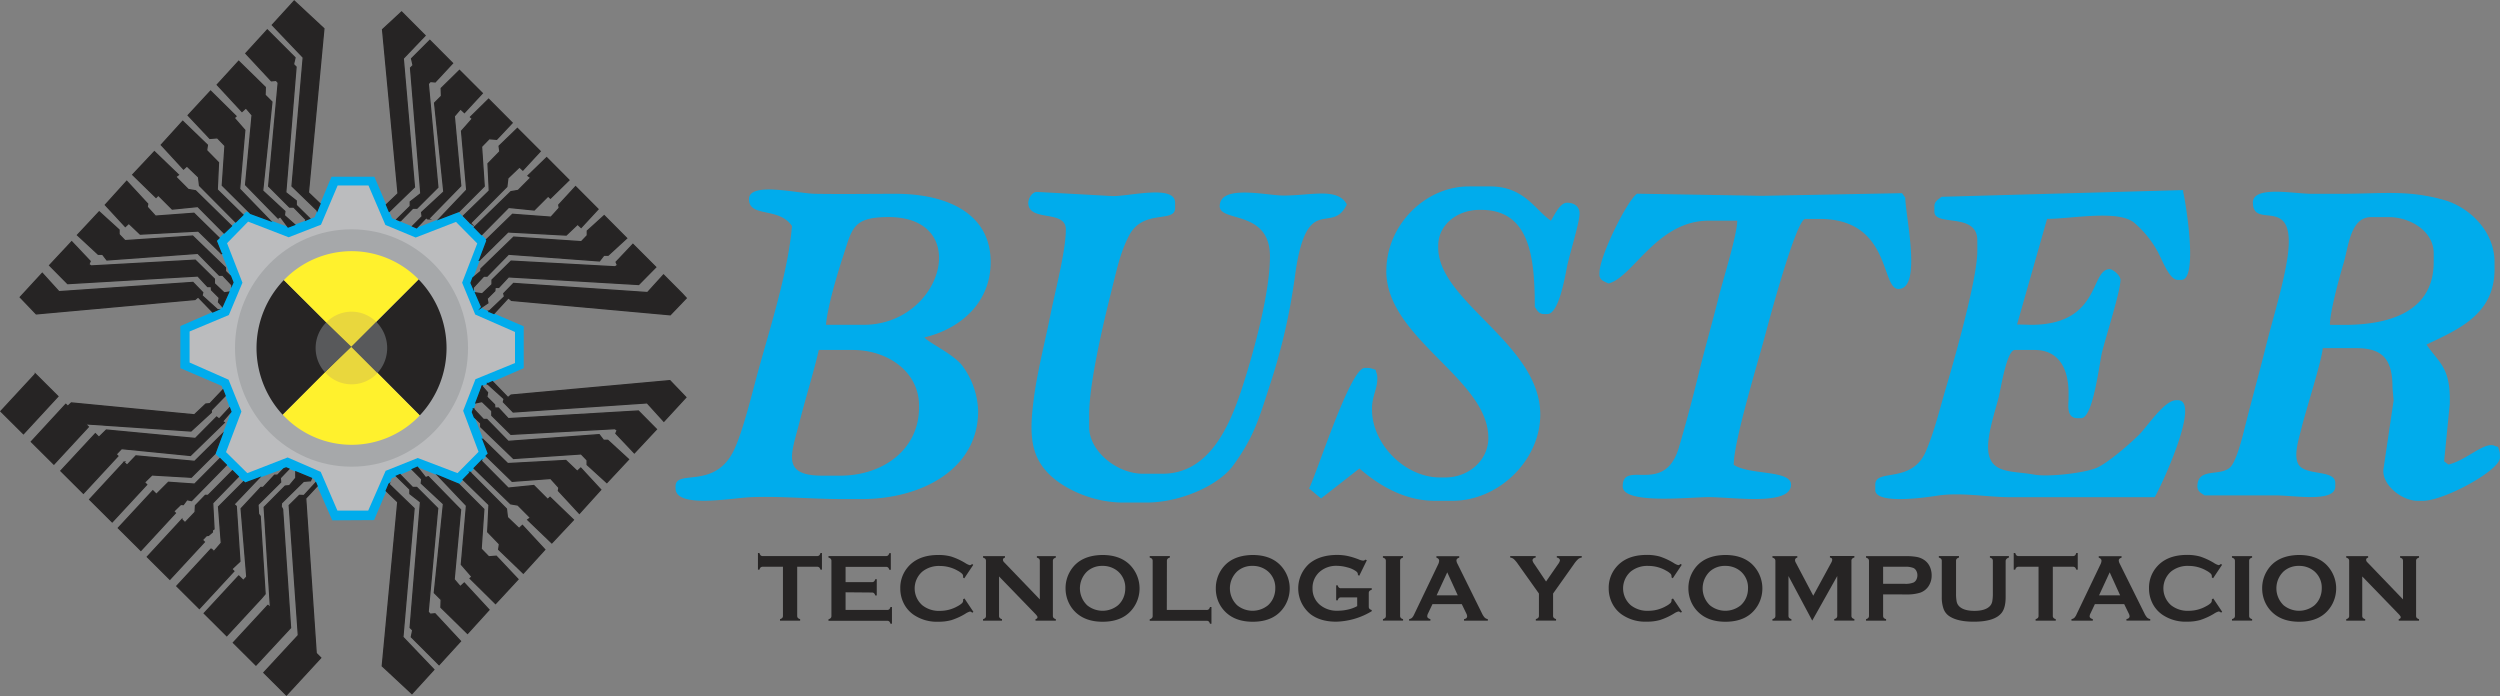
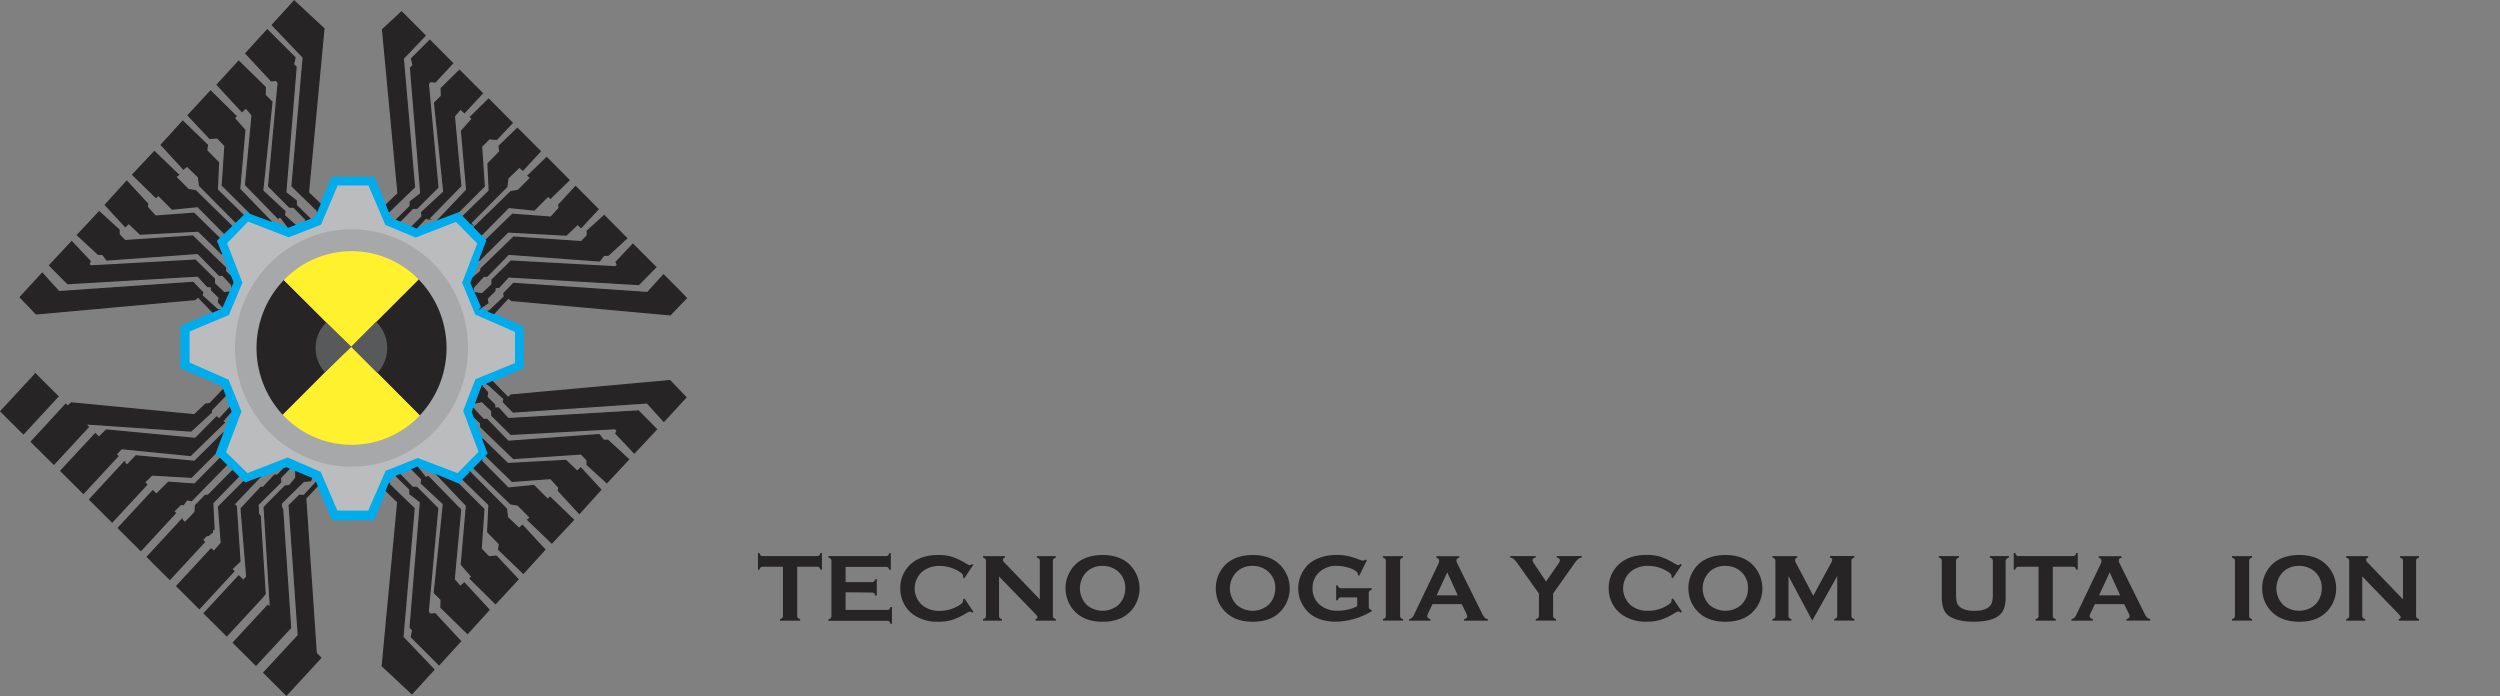
<svg xmlns="http://www.w3.org/2000/svg" id="Layer_1" data-name="Layer 1" viewBox="0 0 1094.9 304.81">
  <rect x="0" y="0" width="1094.9" height="304.81" fill="#808080" stroke="none" />
  <defs>
    <style>.cls-1{fill:#00acec;}.cls-1,.cls-2,.cls-4,.cls-5,.cls-6,.cls-7,.cls-8{fill-rule:evenodd;}.cls-2{fill:#bbbcbe;}.cls-3{fill:#a6a8aa;}.cls-4,.cls-7,.cls-9{fill:#262424;}.cls-5{fill:#fff12d;}.cls-6{fill:#e9d73d;}.cls-7{stroke:#262424;stroke-miterlimit:22.93;stroke-width:0.57px;}.cls-8{fill:#58595b;}</style>
  </defs>
  <title>buster_title</title>
  <polygon class="cls-1" points="145.18 77.39 163.96 77.39 171.71 95.6 182.28 99.87 200.59 92.68 213.41 105.27 206.44 123.81 211.38 135.17 229.37 142.92 229.37 161.24 211.27 169.11 207 180.46 214.08 198.67 201.04 212.04 182.95 204.63 171.6 209.46 163.84 227.78 145.52 227.89 137.65 209.91 125.4 204.85 107.31 211.59 94.27 198.67 101.24 180.24 97.08 169 78.98 161.24 78.98 142.81 97.08 134.94 102.14 123.7 94.83 105.38 107.87 92.68 126.3 99.42 137.77 95.15 145.18 77.39" />
  <polygon class="cls-2" points="108.66 97.06 126.42 103.92 140.58 98.41 147.88 81.22 161.37 81.22 168.79 98.52 182.05 104.03 199.7 97.18 209.02 106.62 202.39 123.81 208.13 137.75 225.55 145.39 225.55 158.99 208.24 166.07 202.84 179.9 209.59 197.88 200.37 207.21 182.95 200.58 168.9 206.2 161.26 223.62 147.77 223.62 140.46 206.65 125.97 200.35 108.32 207.21 98.99 198 105.73 180.24 100.11 166.3 83.03 158.77 83.03 145.17 100.23 137.97 106.18 123.81 99.44 106.51 108.66 97.06" />
  <ellipse class="cls-3" cx="153.95" cy="152.41" rx="51.03" ry="51.98" />
  <path class="cls-4" d="M208.15,265.38a43,43,0,0,1,.54,59.61l-29.93-30.07,29.39-29.54Zm-29.49,29.54-30,29.77a43,43,0,0,1,.53-59Z" transform="translate(-24.86 -143.05)" />
  <path class="cls-5" d="M178.81,253.05a41.15,41.15,0,0,1,29.39,12.37l-29.49,29.45,30,30.13a41.11,41.11,0,0,1-60-.3l29.67-29.83-29.19-29.14A41.16,41.16,0,0,1,178.81,253.05Z" transform="translate(-24.86 -143.05)" />
-   <path class="cls-6" d="M178.81,279.55a15.41,15.41,0,0,1,10.93,4.55L179,294.87l11.32,11.39a15.44,15.44,0,0,1-23.11-.18l11.15-11.21-10.61-10.6A15.45,15.45,0,0,1,178.81,279.55Z" transform="translate(-24.86 -143.05)" />
  <path class="cls-7" d="M40.35,306.83l9.87,9.82L35.13,333l-9.88-9.82,15.1-16.32Zm79.82-28.11-6.86-6.21.34-1.35-4.3-4.42-58.67,4.05-7.31-8.05-9.64,10.47,7,7.31,69.54-6.31,1.35-1.13,6.37,6.59,2.19-.95Zm43.59-43.53-11-10.64,4.91-56.36L144.13,154l9.58-10.5,13,12.09-6.79,71.83,5.1,4.87-1.25,2.94Zm-4.86,4.19,1.58-.67-5.89-5.79V231L150,227.38l4.52-55-1.13-1.13.68-2.94-12.14-12.15-9.4,10.28,11.17,12,2.11-.2.91,1-4.19,45.36,9.16,9.16h1.81l5.44,5.55Zm-12.34-.91,1.13-.46,3.36,4.47,2.83-1.06-4.49-4,.23-1.81-9.73-9,4.05-38.92-3-3,.11-3.39-11.65-11.41L120,180.17l10.84,11.71,1.73-1.6,2.71,3.17L132.42,224l14.14,14.48Zm-12-2-12.34-12.24,1.18-17.37-3.32-3.44-3.31.25-9.51-10.1,9.83-10.62,11.13,11-.82.76,4.67,5.35-2.27,25.79,13.33,13.79-8.57-3.14ZM128,240.19l-15.75-15.86-.44-3.73-5.1-4.87-1.47,1.36L95.5,206.51l9.39-10.34,10.79,10.4-.34,2.37,5.21,5.32L120,226.14l11.24,11-3.18,3.1Zm-5,4.91-11.5-11.61-11.2,1.13-6.11-6.11-1,1L83,219.57l9.48-10.09L103,219.6l-1.22.88,5.54,5.57,3.17.54L126.24,242,123,245.1Zm-1.16,9-10.11-9.87-25.45,1.36-5-4.75-1.54,1.42L71,232.8l9.37-10.36,9.17,9.92-.22,1.35,3.62,4,16.85-1.25,11,10.77-1.27,1.23,2.26,5.67Zm4.55,13.74-4-4.26h-1.47L111.5,254,71.68,256.9l-1.92-2.49-1.88,0L58.8,246l9.51-10.17L77,243.73v2l2.6,2.71,29.64-2L123.6,260.3v1.58l2.18,2.1,1.1,2.78-.49,1.08Zm-4.21,9.36-1.63-1.86.34-1.92-3.4-3.4-.11-1.47H115.8l-4.3-4.63-57,3.35-7.91-8,9.67-10.35,8.08,8.54-.6,1.4,1,.67L110.37,257l8.37,8.25v2l4.3,4.07L125,271l-2.8,6.23ZM239,279.45l6.83-6.5-.34-1.36,4.3-4.41,58.67,4,7-7.71,8.16,8.2,1.78,1.93-7,7.31-69.54-6.31-1.35-1.13-6.33,6.88-2.2-.94Zm-43.63-43.83,11-10.64-4.9-56.36,9.56-10-10.29-10.33L192.41,156l6.79,71.82-5.1,4.87,1.24,2.94Zm4.87,4.19-1.59-.67,5.89-5.78v-1.93l4.64-3.62-4.52-55,1.13-1.13-.68-2.94,8-8,9.95,10-7.61,8.19-2.11-.2-.91,1,4.19,45.36-9.17,9.16h-1.8l-5.44,5.55Zm12.34-.91-1.14-.45-4.13,4.37-1.75-.74,4.19-4.2-.23-1.81,9.73-9-4.05-38.92,3-3-.11-3.4,8-7.86,10,10-7.83,8.46-1.73-1.6-2.71,3.17,2.82,30.54L212.55,238.9Zm13.34-3.28,11-11-1.17-17.38,3.32-3.44,3.31.26,6.78-7.2-10.31-10.36-7.92,7.8.82.76L227,200.44l2.27,25.79-12.06,12.69,8.66-3.3Zm5,5.16,15.91-16,.44-3.72,5.1-4.88,1.47,1.36,7.61-8.24-10-10-8,7.74.34,2.38-5.2,5.31.57,11.88-11.32,11,3.1,3.18Zm4.92,5,11.78-11.9,11.2,1.13,6.1-6.11,1,.95,8.12-7.93-9.77-9.82L256.11,220l1.23.88-5.54,5.57-3.17.54-16,15.56,3.16,3.24Zm-1,11.21,12.5-12.36L272.83,246l5-4.75,1.54,1.42,7.4-8-9.83-9.87-7.36,8,.22,1.36-3.62,4-16.86-1.25L237.92,248l.23.36L234.88,257Zm-2.75,12,4.62-5h1.47l9.39-9.61,39.82,2.94,1.92-2.49,1.88,0,8.12-7.45-9.84-9.89-7.39,6.7v2l-2.6,2.71-29.64-2-14.36,13.91v1l-3.5,2.94-.82,2.2.94,2.17Zm3.74,8.57,2.69-1.84-.34-1.92,3.39-3.39.12-1.47h1.58l4.3-4.64,57,3.35,7.48-7.59-10-10-7.35,7.76.61,1.4-1,.68-45.59-2.49-8.37,8.26v2l-4.3,4.07-2.92-.44,2.72,6.24Zm2.5,33.53,7.33,6.63-.34,1.36,4.3,4.41,58.68-4,7.3,8.05,9.64-10.47-7-7.31-69.53,6.31-1.36,1.13-6.8-7-2.23,1Zm-43.12,44,11,10.63-4.91,56.37,13.57,14.22-9.59,10.51-13-12.1,6.79-71.82L194,358l1.25-2.94Zm4.87-4.19-1.59.67,5.89,5.78v1.93l4.64,3.62-4.53,55,1.13,1.13L205,422l12.15,12.15,9.39-10.29-11.17-12-2.11.2-.9-1,4.18-45.36-9.16-9.16h-1.81l-5.43-5.55Zm12.33.91-1.13.45-3.63-4.59-2.26,1,4.19,4.2-.22,1.81,9.72,9.05-4,38.92,3,3-.11,3.4,11.65,11.41,9.4-10.35-10.83-11.71-1.74,1.6-2.71-3.17,2.83-30.54-14.14-14.48Zm13.34,3.28,11,11-1.18,17.38,3.33,3.44,3.3-.26,9.52,10.1-9.84,10.63-11.13-11,.82-.76-4.66-5.35,2.26-25.79-12.45-13.1,9,3.71Zm5-5.16,15.9,16,.44,3.72,5.1,4.88,1.47-1.36,9.79,10.58-9.4,10.33-10.79-10.39.34-2.38L238.46,376l.57-11.88-11.31-11,3.1-3.18Zm4.91-5,11.78,11.9,11.2-1.13,6.11,6.11,1-.95L276,370.72l-9.47,10.09L256,370.69l1.22-.88-5.54-5.57-3.17-.54-16-15.56,3.16-3.24Zm.64-9.5,10.92,10.65,25.45-1.36,5,4.76,1.54-1.43,8.75,9.47-9.37,10.36-9.17-9.92.22-1.36-3.62-4-16.85,1.25-11.39-11.1,1-1-2.46-6.32Zm-4.09-13.31,4.37,4.62h1.48l9.38,9.62,39.82-2.95,1.92,2.49,1.88,0,9.08,8.33-9.51,10.18L282,346.55l0-2-2.6-2.71-29.64,2L235.41,330v-1.58l-2.82-2.72-.84-2.18.53-1.42Zm3.74-9.93,2.44,2.79-.33,1.92,3.39,3.39.11,1.47h1.58l4.3,4.64,57-3.35,7.91,8-9.68,10.35-8.08-8.54.61-1.4-1-.68-45.58,2.49L240.27,325v-2L236,318.9l-2.71.57,2.75-7.31Zm-182.34,8L38.58,336.5l9.88,9.82L63.55,330l-1.34-1.34,46.29,3.15,8.89-8.16v-1l6.06-6.23-1-2.57-5.67,6L115,320l-5,4.72-53.89-5.2L54.56,321l-.88-.87Zm25.55,25.29,1.33,1.33,3.92-4.1,25.7,2.41,12.07-11.94L119,341.72l-10.36,10.34-17.22-1L88.1,354.3l1,1L74,371.61l-9.87-9.82,15.1-16.33Zm84.08,83.59,2.08,2.08L150.3,447.45l-9.87-9.82,15.1-16.32-4-56.9L156,360l2,.08,5.12-5.58.62,1.42-5,5.36,4.59,67.73Zm-21.07-20.89-15.1,16.33,9.88,9.82L152.11,418l-3.49-51.91-.64-1.2.16-1.52,9.69-9.53,3-.24.44-1.07-6.85-2.83v2.7l-2.8,3.36-1.84.17-9.21,9.28,2.76,44.1-1.13-1.13ZM129.4,395.32l-15.1,16.32,9.87,9.82,13.88-15h0l1.21-1.31,0,0,1.7-2-2.16-34-.72-1-.24-4.09,9.93-9.85-.16-1.84,3.75-3.91-1.18-.49-1.05.4-2.72,2.8h-1.29l-5,5.37h-1l-8.65,9.28,2.48,29.87-1.52,1.61-1.92-1.91Zm-12-11.93-15.1,16.33,9.87,9.82,15.1-16.33-.94-.93,3.59-3.38-1.6-24.11-1-.88,11-11.55-6.15,2.29-.62-.62L120.59,365l1.2,15.86-3.24,3.76-1.19-1.18ZM104.48,370.6l-15.1,16.33,9.87,9.82,15.1-16.33-.89-.89,1.85-1.92.88-.08,1.68-1.45v-.87l.72-.49L118,363.35l11.23-11.55-2.57-2.55L116,360h-1.2l-4.33,4.48-.16,2.89L105.88,372l-1.4-1.39ZM91.79,358l1.57,1.56,5.29-5.29,11.45.8,11.07-11.16,2.82,2.8-15.25,15.57-2-.4-1.6,2.16-1.12-.08L100.9,367l.76.75L86.56,384.1l-9.87-9.82L91.79,358Zm-25.17-25,1.57,1.57,3.24-3.18,39,3.69,9.29-9.37,1.12.88,4.54-4.88.61,1.65-3.71,4.27.8.48-14.81,14.41-30.19-3L75.7,342l.78.78L61.39,359.08l-9.87-9.82Z" transform="translate(-24.86 -143.05)" />
  <path class="cls-8" d="M189.62,284a16.11,16.11,0,0,1,.52,22.43L178.71,295l-11.54,11.09a15.86,15.86,0,0,1,.54-21.81l11,10.6Z" transform="translate(-24.86 -143.05)" />
-   <path class="cls-1" d="M392.88,351.37H385c-18.11,0-13.6-9.29-10-23.44,2.62-10.42,6.05-21.2,8.47-31.61h14.89c15.24,0,29,9.51,29,24.38v.79c0,18.47-15.82,29.88-34.5,29.88Zm652.39-66.06c0-5.8,4.28-21.34,6-27,2.15-7.25,2.94-20.16,12-20.16h7.84c9.59,0,19.61,6.34,19.61,15.73v3.93c0,20.84-17.79,27.53-39.21,27.53Zm-33.72-53.48c0,12.61,20.36-5.43,14.72,26.56-2.07,11.77-6.22,25-9.08,36.51-3.08,12.37-6.47,24.38-9.4,36.19-1.12,4.5-3.58,14.07-6.18,16.6-4.36,4.23-14.37-.1-14.37,8.4,0,2.22,1.8,3,3.14,3.93h31.36c8,0,25.88,3.25,25.88-3.93v-1.57c0-5.4-10.85-3.4-15.09-6.89-4-3.28-.87-12.32.36-17.33,1.91-7.82,8.75-28.91,9.24-34.77H1057c11.94,0,15.68,5.55,15.68,17.31l.49,5.58-4.41,29.81c-1.11,6.86,7.82,14.15,14.9,14.15h2.36c9.22,0,33.71-13.31,33.71-18.88v-.78c0-2.13-.38-2.17-.79-3.93-2.1-.51-1.48-.79-3.13-.79-4.45,0-11.83,7-18.67,8.5l-1.85-1.43,2.48-25.16v-2.36c0-13.87-5.23-16.15-10.19-23.59,13.77-6.63,29.79-13.07,29.79-33v-3.15c0-13.67-11.2-24.12-22.26-27.22-16-4.49-27.18-2.66-45.17-2.66h-12.55c-8.06,0-25.87-3.74-25.87,3.93ZM875.1,229.24,981,226.3l0,.81c1.3,5.59,6.58,38.53-.79,38.53h-1.56c-3.87,0-7-9.38-9.09-12.9a45.43,45.43,0,0,0-9.92-12.08c-7-5.9-27.5-1.75-38.24-1.75l-13.15,46.23,6.1.17c30.74,0,25.81-24.38,34.5-24.38,1.24,0,4.7,2.66,4.7,4.71,0,4.83-6.39,24.9-8,31.31-1.33,5.3-3.91,29.25-9.26,29.25h-1.56c-5.06,0-3.92-6-3.92-8.65V315.2c0-10.34-4-18.88-14.91-18.88h-8.62c-3.55,0-6.17,17-7,20.46-1.45,5.68-4.72,15.38-4.72,22,0,12.11,10.33,10.31,20.09,12.12,6.53,1.21,23.24-.81,28-3.19,5.17-2.57,13.88-10.19,18-14.22,3.57-3.55,11.1-15.16,16.26-15.16h.79c10.45,0-8.12,39.35-10.19,42.47-22.44,0-40.78,0-63.52,0-9.93,0-21.32-2.3-32-.62-5.28.83-26.83,3.86-26.83-2.53v-2.35c0-7.29,16-.06,22.21-14.7,3.81-9,5.91-18.1,8.86-28.07,3.5-11.82,13.62-47.32,13.62-59.48v-4.72c0-12.49-18.81-5.88-18.81-12.58V233.4c0-2.22,1.79-3,3.12-4.16ZM725.35,262.5v.79c0,2.56,2.22,3,3.92,3.92,10.6-2.47,21.16-27.51,43.9-27.51h12.55c-.14,6.56-6.24,25.81-8.15,33.49-2.85,11.44-5.86,21.69-8.63,33-2.67,10.93-5.6,22-8.8,32.87-6.28,21.23-24.6,5-24.6,17,0,8,29.07,4.72,37.63,4.72,11,0,36.08,3.94,36.08-5.5,0-6.46-18.31-4.1-25.09-8.66,0-10.19,10.48-44.54,13.47-55.69,1.76-6.58,13.87-52,17.89-52h6.27c31.38,0,26.74,30.67,34.5,30.67,10.45,0,3.14-31.46,3-39.95l-1.41-2-61.16,1.16-54.89-.93c-4.3,2.88-16.46,27.35-16.46,34.6ZM632,261.71c0,29.68,44.7,47.17,44.7,73.14,0,9.86-8.7,17.31-18.82,17.31h-2.35c-15.25,0-29.8-14.45-29.8-29.89,0-5.72,2.35-8.87,2.35-13.37,0-2.12-.37-2.17-.78-3.93-1.76-.41-1.81-.79-3.92-.79h-.79c-6.37,0-20.42,44.58-24.39,52.79l5.23,4.39,16.81-13.13c7.56,6.58,19,14.15,32.94,14.15h7.84c20.31,0,38.42-17.86,38.42-37.75,0-30.93-44.7-49.36-44.7-73.14v-.79c0-9.38,8.53-15.73,18-15.73h.78c21.21,0,23.52,20.4,23.52,42.47.9,1.35,1.71,3.15,3.93,3.15h1.57c4.93,0,7.62-15.67,8.56-20.51,1.06-5.38,5.55-19.56,5.55-23.53,0-3-2.32-4.72-5.49-4.72s-5.61,5.7-7.06,7.87c-7-4.72-11.64-15-26.66-15H668.1c-19.09,0-36.07,16.95-36.07,37ZM475.21,231.83c0-1.91,1.74-4.86,3.92-4.72l32.92,1.81c7.19.21,27.46-5.2,27.46,2.91v2.35c0,6.71-14,.23-20.14,12-4,7.66-5.43,15.15-7.78,24.45-3.24,12.86-9.72,40-9.72,53.95v5.51c0,10.65,12.26,20.44,23.52,20.44H534c20.46,0,29.31-20.93,34.6-36.86,4.43-13.33,12.45-41.36,12.45-58.3,0-20.55-22-14.88-22-22,0-9.6,20.1-4.8,27.42-4.69,12.14.17,24.2-3.77,28.25,3.9-6.72,14.07-17.82-6.56-22.82,32.16a264.85,264.85,0,0,1-10,44.22c-5.46,16.65-7.41,24.87-17,38-6.4,8.74-23.11,16.19-38,16.19H516.77c-12.86,0-25.26-5.59-32-12-9-8.55-9.06-18.88-7.14-33.56,1.56-12,4.89-24.65,7.29-36.73,1.94-9.74,6.74-27.9,6.74-37.29,0-9-16.47-3-16.47-11.79Zm-72.14,53.48H386.6c.65-7.81,5-22.43,7.36-29.59,4.14-12.44,4-17.6,20.09-17.6,36.89,0,23.64,47.19-11,47.19Zm-50.18-55.06c0,8.25,13.14,3.29,18.82,11.8C370,263,361.08,289.78,356,308.9c-2.3,8.71-6.08,23.69-9.66,31.21-8.45,17.73-25.62,8.1-25.62,16v.79c0,9,24.54,4.23,32.9,3.9,13.46-.53,26,.82,40,.82h8.63c26.61,0,51-13.34,51-38.54A35.05,35.05,0,0,0,446,302.81c-4.32-5.1-14.65-9.78-16.27-12,14.91-3.48,29-14.55,29-33,0-21.49-19.41-29.89-41.56-29.88-11.72,0-23.61.19-35.31,0C374.36,227.81,352.89,222.49,352.89,230.25Z" transform="translate(-24.86 -143.05)" />
  <path class="cls-9" d="M374,391.27v21.4a1.44,1.44,0,0,0,.29,1,2.13,2.13,0,0,0,1,.54v.67h-8.82v-.67a2.18,2.18,0,0,0,1-.54,1.44,1.44,0,0,0,.29-1v-21.4H359a1.43,1.43,0,0,0-1,.28,2.09,2.09,0,0,0-.53,1h-.66v-7.3h.66a2.21,2.21,0,0,0,.55,1.05,1.36,1.36,0,0,0,.94.29h23.68a1.44,1.44,0,0,0,1-.29,2.13,2.13,0,0,0,.54-1.05h.66v7.3h-.66a2,2,0,0,0-.54-1,1.44,1.44,0,0,0-1-.28Z" transform="translate(-24.86 -143.05)" />
  <path class="cls-9" d="M395.19,402.45v7.74h18.16a1.38,1.38,0,0,0,.95-.29,2.13,2.13,0,0,0,.54-1h.66v7.31h-.66a2.18,2.18,0,0,0-.54-1,1.38,1.38,0,0,0-.95-.28H387.7v-.67a2.18,2.18,0,0,0,1-.54,1.44,1.44,0,0,0,.29-1V388.79a1.47,1.47,0,0,0-.29-1,2.27,2.27,0,0,0-1-.54v-.66h25.16a1.37,1.37,0,0,0,.95-.3,2.23,2.23,0,0,0,.54-1H415v7.3h-.66a2.15,2.15,0,0,0-.54-1,1.42,1.42,0,0,0-.95-.28H395.19V398h11.46a1.35,1.35,0,0,0,1-.29,2.14,2.14,0,0,0,.54-1h.66v7.14h-.66a2.19,2.19,0,0,0-.54-1,1.35,1.35,0,0,0-1-.3Z" transform="translate(-24.86 -143.05)" />
  <path class="cls-9" d="M447.25,405.14l3.93,5.89-.53.38a1.64,1.64,0,0,0-.95-.54,7.28,7.28,0,0,0-2.1,1,28.83,28.83,0,0,1-6,2.75,20.5,20.5,0,0,1-5.78.72,18,18,0,0,1-11-3.17,13.33,13.33,0,0,1-4-4.57,14.4,14.4,0,0,1-1.67-6.88,13.9,13.9,0,0,1,3-8.91q4.51-5.69,13.63-5.7a20.52,20.52,0,0,1,5.75.71,29.24,29.24,0,0,1,6,2.77,7.22,7.22,0,0,0,2.1,1,1.61,1.61,0,0,0,.95-.53l.53.38-3.93,5.89-.56-.37a4.4,4.4,0,0,0,.05-.57,1.58,1.58,0,0,0-.52-1.12,9.13,9.13,0,0,0-1.84-1.27,15.6,15.6,0,0,0-7.75-2.07,11.57,11.57,0,0,0-7.72,2.43,9.77,9.77,0,0,0,0,14.8,11.62,11.62,0,0,0,7.72,2.42,15.5,15.5,0,0,0,7.75-2.07,8.73,8.73,0,0,0,1.84-1.27,1.6,1.6,0,0,0,.52-1.13,4,4,0,0,0-.05-.54Z" transform="translate(-24.86 -143.05)" />
  <path class="cls-9" d="M462.4,395.51v17.16a1.39,1.39,0,0,0,.29,1,2.14,2.14,0,0,0,1,.54v.67h-8.3v-.67a2.18,2.18,0,0,0,1-.54,1.44,1.44,0,0,0,.28-1V388.76a1.4,1.4,0,0,0-.28-.95,2.27,2.27,0,0,0-1-.54v-.66H465v.66c-.59.15-.89.47-.89,1a1.66,1.66,0,0,0,.58,1.09l15.57,16.2V388.76a1.4,1.4,0,0,0-.29-.95,2.18,2.18,0,0,0-1-.54v-.66h8.3v.66a2.33,2.33,0,0,0-1,.54,1.4,1.4,0,0,0-.29.95v23.91a1.44,1.44,0,0,0,.29,1,2.23,2.23,0,0,0,1,.54v.67h-8.9v-.67c.58-.13.87-.42.87-.89,0-.28-.33-.76-1-1.45Z" transform="translate(-24.86 -143.05)" />
  <path class="cls-9" d="M507.67,386.11q7.38,0,11.7,4a14.69,14.69,0,0,1,2.38,18.37q-4.28,6.87-14,6.87-7.32,0-11.65-4a14,14,0,0,1-3.51-5.11,14.77,14.77,0,0,1-1.06-5.52,14.48,14.48,0,0,1,2.18-7.76q4.15-6.72,14-6.85Zm0,4.78A9.72,9.72,0,0,0,501,393.3a10.25,10.25,0,0,0,0,14.84,10.69,10.69,0,0,0,13.5,0,9.37,9.37,0,0,0,2.44-3.5,10.11,10.11,0,0,0,.74-3.79,9.43,9.43,0,0,0-3.18-7.55A10.17,10.17,0,0,0,507.69,390.89Z" transform="translate(-24.86 -143.05)" />
-   <path class="cls-9" d="M535.88,410.19h17.35a1.44,1.44,0,0,0,1-.29,2.13,2.13,0,0,0,.54-1h.66v7.31h-.66a2.18,2.18,0,0,0-.54-1,1.44,1.44,0,0,0-1-.28H528.39v-.67a2.18,2.18,0,0,0,1-.54,1.44,1.44,0,0,0,.29-1V388.79a1.47,1.47,0,0,0-.29-1,2.27,2.27,0,0,0-1-.54v-.66h8.82v.66a2,2,0,0,0-1,.54,1.47,1.47,0,0,0-.29,1Z" transform="translate(-24.86 -143.05)" />
  <path class="cls-9" d="M573.42,386.11c4.93,0,8.82,1.33,11.71,4a14.69,14.69,0,0,1,2.38,18.37q-4.29,6.87-14,6.87c-4.89,0-8.76-1.33-11.65-4a14.14,14.14,0,0,1-3.52-5.11,14.76,14.76,0,0,1-1-5.52,14.56,14.56,0,0,1,2.17-7.76q4.16-6.72,14-6.85Zm0,4.78a9.72,9.72,0,0,0-6.72,2.41,10.22,10.22,0,0,0,0,14.84,10.68,10.68,0,0,0,13.49,0,9.37,9.37,0,0,0,2.44-3.5,9.93,9.93,0,0,0,.75-3.79,9.4,9.4,0,0,0-3.19-7.55A10.12,10.12,0,0,0,573.45,390.89Z" transform="translate(-24.86 -143.05)" />
  <path class="cls-9" d="M619.25,404.69h-7a1.39,1.39,0,0,0-1,.29,2.1,2.1,0,0,0-.53,1h-.67v-6.59h.67a2,2,0,0,0,.53,1,1.39,1.39,0,0,0,1,.28h13.38v.67a2.23,2.23,0,0,0-1,.54,1.41,1.41,0,0,0-.3,1v5.79a1.42,1.42,0,0,0,.29,1,2,2,0,0,0,1,.54v.52a31.42,31.42,0,0,1-15.59,4.59q-6.84,0-11.17-3.25a14.55,14.55,0,0,1-.59-22.17c3.06-2.53,7.13-3.81,12.21-3.81a22.15,22.15,0,0,1,4.55.45,32.24,32.24,0,0,1,4.87,1.5,6.21,6.21,0,0,0,2,.55,1.74,1.74,0,0,0,1-.46l.58.3-3.31,6.77-.6-.31a2.15,2.15,0,0,0-.19-1,2.79,2.79,0,0,0-.74-.73,11,11,0,0,0-3.7-1.62,17.4,17.4,0,0,0-4.62-.68,10.93,10.93,0,0,0-7.33,2.48,9.28,9.28,0,0,0-3.29,7.43A9.07,9.07,0,0,0,603,408a11.48,11.48,0,0,0,7.72,2.52,20,20,0,0,0,4.62-.54,15.11,15.11,0,0,0,3.92-1.47Z" transform="translate(-24.86 -143.05)" />
  <path class="cls-9" d="M631.81,412.67V388.76a1.4,1.4,0,0,0-.29-.95,2.23,2.23,0,0,0-1-.54v-.66h8.81v.66a2,2,0,0,0-1,.54,1.4,1.4,0,0,0-.28.95v23.91a1.43,1.43,0,0,0,.3,1,1.94,1.94,0,0,0,1,.52v.67h-8.81v-.67a2.14,2.14,0,0,0,1-.54A1.44,1.44,0,0,0,631.81,412.67Z" transform="translate(-24.86 -143.05)" />
  <path class="cls-9" d="M665.06,407.64H652.22l-1.9,4a3.14,3.14,0,0,0-.39,1.3c0,.6.46,1,1.39,1.26v.67H642v-.67a2.54,2.54,0,0,0,1.27-.58,5.7,5.7,0,0,0,1-1.62l10.39-21.68a4.11,4.11,0,0,0,.49-1.66c0-.64-.39-1.09-1.2-1.37v-.66h10v.66c-.81.24-1.22.64-1.22,1.23a3.12,3.12,0,0,0,.4,1.36l10.75,21.76a7.42,7.42,0,0,0,1.21,1.89,2.57,2.57,0,0,0,1.38.67v.67H666.05v-.67c.91-.15,1.36-.58,1.36-1.29a3.15,3.15,0,0,0-.41-1.27l-1.94-4Zm-1.77-3.87-4.59-10.06-4.65,10.06Z" transform="translate(-24.86 -143.05)" />
  <path class="cls-9" d="M705.05,403v9.64a1.39,1.39,0,0,0,.3,1,2.23,2.23,0,0,0,1,.54v.67h-8.86v-.67a2.33,2.33,0,0,0,1.05-.54,1.39,1.39,0,0,0,.31-1V403l-9.13-12.84a13.06,13.06,0,0,0-1.84-2.22,3,3,0,0,0-1.61-.7v-.66h11.16v.66c-.93.15-1.39.58-1.39,1.29a4.4,4.4,0,0,0,.85,1.63l5.08,7.57,5.24-7.57a4.09,4.09,0,0,0,.84-1.65,1.07,1.07,0,0,0-.37-.82,1.92,1.92,0,0,0-1-.45v-.66h10.92v.66a3,3,0,0,0-1.6.7,13,13,0,0,0-1.85,2.22Z" transform="translate(-24.86 -143.05)" />
  <path class="cls-9" d="M757.56,405.14,761.5,411l-.54.38a1.59,1.59,0,0,0-1-.54,7.16,7.16,0,0,0-2.09,1,28.88,28.88,0,0,1-6,2.75,20.45,20.45,0,0,1-5.78.72,18,18,0,0,1-11-3.17,13.2,13.2,0,0,1-4-4.57,14.3,14.3,0,0,1-1.68-6.88,13.86,13.86,0,0,1,3-8.91q4.5-5.69,13.62-5.7a20.52,20.52,0,0,1,5.75.71,29.53,29.53,0,0,1,6,2.77,7.1,7.1,0,0,0,2.09,1,1.56,1.56,0,0,0,1-.53l.54.38-3.94,5.89-.55-.37c0-.22,0-.41,0-.57a1.58,1.58,0,0,0-.52-1.12,8.57,8.57,0,0,0-1.84-1.27,15.57,15.57,0,0,0-7.75-2.07,11.53,11.53,0,0,0-7.71,2.43,9.77,9.77,0,0,0,0,14.8,11.58,11.58,0,0,0,7.71,2.42,15.47,15.47,0,0,0,7.75-2.07,8.22,8.22,0,0,0,1.84-1.27,1.6,1.6,0,0,0,.52-1.13c0-.15,0-.33,0-.54Z" transform="translate(-24.86 -143.05)" />
  <path class="cls-9" d="M780.45,386.11q7.37,0,11.7,4a14.73,14.73,0,0,1,2.38,18.37q-4.29,6.87-14,6.87c-4.89,0-8.76-1.33-11.65-4a14,14,0,0,1-3.52-5.11,15,15,0,0,1-1.05-5.52,14.56,14.56,0,0,1,2.17-7.76q4.15-6.72,14-6.85Zm0,4.78a9.73,9.73,0,0,0-6.72,2.41,10.25,10.25,0,0,0,0,14.84,10.71,10.71,0,0,0,13.51,0,9.6,9.6,0,0,0,2.44-3.5,10.11,10.11,0,0,0,.74-3.79,9.43,9.43,0,0,0-3.18-7.55A10.17,10.17,0,0,0,780.46,390.89Z" transform="translate(-24.86 -143.05)" />
  <path class="cls-9" d="M818.55,414.85l-10.41-19.52v17.34a1.44,1.44,0,0,0,.29,1,2.23,2.23,0,0,0,1,.54v.67h-8.31v-.67a2.09,2.09,0,0,0,1-.54,1.44,1.44,0,0,0,.29-1V388.76a1.4,1.4,0,0,0-.29-.95,2.17,2.17,0,0,0-1-.54v-.66h10.89v.66a1.12,1.12,0,0,0-1,1.14,2.23,2.23,0,0,0,.28.95l7.7,14.59,7.8-14.34a3.45,3.45,0,0,0,.51-1.38c0-.57-.33-.89-1-1v-.66H837v.66a2.22,2.22,0,0,0-1,.54,1.4,1.4,0,0,0-.29.95v23.91a1.44,1.44,0,0,0,.29,1,2.13,2.13,0,0,0,1,.54v.67H828.2v-.67a2,2,0,0,0,1-.52,1.43,1.43,0,0,0,.3-1V395.33Z" transform="translate(-24.86 -143.05)" />
-   <path class="cls-9" d="M849.59,403.38v9.31a1.46,1.46,0,0,0,.3,1,2,2,0,0,0,1,.52v.67H842.1v-.67a2.09,2.09,0,0,0,1-.54,1.42,1.42,0,0,0,.3-.95v-23.9a1.47,1.47,0,0,0-.3-1,2.18,2.18,0,0,0-1-.54v-.66h17.63a23.36,23.36,0,0,1,4.89.41,8.58,8.58,0,0,1,3.19,1.43,7.14,7.14,0,0,1,2.24,2.77,9.15,9.15,0,0,1,.8,3.77,8.39,8.39,0,0,1-1.52,5,7.18,7.18,0,0,1-3.51,2.62,18.87,18.87,0,0,1-6.09.77Zm0-4.65H859a9.12,9.12,0,0,0,4-.6,2.92,2.92,0,0,0,1.16-1.24,4.09,4.09,0,0,0,.44-1.9,4,4,0,0,0-.44-1.88,3,3,0,0,0-1.16-1.25,9.25,9.25,0,0,0-4-.59h-9.41Z" transform="translate(-24.86 -143.05)" />
  <path class="cls-9" d="M903.25,388.79v15.82c0,3-.55,5.23-1.66,6.72q-3,4-12.31,4-6.74,0-10.32-2.18a6.58,6.58,0,0,1-2.89-3.43,14.77,14.77,0,0,1-.79-5.12V388.79a1.47,1.47,0,0,0-.29-1,2.27,2.27,0,0,0-1-.54v-.66h8.83v.66a2,2,0,0,0-1,.54,1.42,1.42,0,0,0-.29,1v14.07a18.34,18.34,0,0,0,.26,3.61,4,4,0,0,0,1,2c1.32,1.4,3.58,2.11,6.78,2.11s5.48-.71,6.81-2.11a4.15,4.15,0,0,0,1-2,18.17,18.17,0,0,0,.27-3.61V388.79a1.47,1.47,0,0,0-.29-1,2.27,2.27,0,0,0-1-.54v-.66h8.32v.66a2.28,2.28,0,0,0-1,.54A1.42,1.42,0,0,0,903.25,388.79Z" transform="translate(-24.86 -143.05)" />
  <path class="cls-9" d="M923.91,391.27v21.4a1.44,1.44,0,0,0,.29,1,2.13,2.13,0,0,0,1,.54v.67h-8.82v-.67a2.18,2.18,0,0,0,1-.54,1.44,1.44,0,0,0,.28-1v-21.4H909a1.4,1.4,0,0,0-1,.28,1.93,1.93,0,0,0-.54,1h-.67v-7.3h.67a2.21,2.21,0,0,0,.55,1.05,1.36,1.36,0,0,0,.94.29h23.68a1.44,1.44,0,0,0,1-.29,2.13,2.13,0,0,0,.54-1.05h.66v7.3h-.66a2,2,0,0,0-.54-1,1.44,1.44,0,0,0-1-.28Z" transform="translate(-24.86 -143.05)" />
  <path class="cls-9" d="M955.17,407.64H942.33l-1.89,4a3.19,3.19,0,0,0-.4,1.3c0,.6.46,1,1.39,1.26v.67h-9.35v-.67a2.5,2.5,0,0,0,1.27-.58,5.45,5.45,0,0,0,1-1.62l10.38-21.68a4.16,4.16,0,0,0,.5-1.66c0-.64-.4-1.09-1.21-1.37v-.66h10v.66c-.8.24-1.22.64-1.22,1.23a3.12,3.12,0,0,0,.4,1.36L964,411.62a7.45,7.45,0,0,0,1.2,1.89,2.6,2.6,0,0,0,1.38.67v.67H956.16v-.67c.91-.15,1.37-.58,1.37-1.29a3.21,3.21,0,0,0-.42-1.27l-1.94-4Zm-1.78-3.87-4.57-10.06-4.65,10.06Z" transform="translate(-24.86 -143.05)" />
-   <path class="cls-9" d="M994.17,405.14,998.1,411l-.53.38a1.63,1.63,0,0,0-1-.54,7.29,7.29,0,0,0-2.09,1,28.64,28.64,0,0,1-6,2.75,20.33,20.33,0,0,1-5.77.72,18,18,0,0,1-11-3.17,13.33,13.33,0,0,1-4-4.57,14.4,14.4,0,0,1-1.67-6.88,13.9,13.9,0,0,1,3-8.91c3-3.79,7.54-5.7,13.63-5.7a20.62,20.62,0,0,1,5.75.71,29.49,29.49,0,0,1,6,2.77,7.22,7.22,0,0,0,2.09,1,1.6,1.6,0,0,0,1-.53l.53.38-3.93,5.89-.56-.37a4.21,4.21,0,0,0,0-.57,1.58,1.58,0,0,0-.52-1.12,8.31,8.31,0,0,0-1.84-1.27,15.54,15.54,0,0,0-7.75-2.07,11.55,11.55,0,0,0-7.71,2.43,9.77,9.77,0,0,0,0,14.8,11.6,11.6,0,0,0,7.71,2.42,15.44,15.44,0,0,0,7.75-2.07,8,8,0,0,0,1.84-1.27,1.6,1.6,0,0,0,.52-1.13,3.81,3.81,0,0,0,0-.54Z" transform="translate(-24.86 -143.05)" />
  <path class="cls-9" d="M1003.67,412.67V388.76a1.35,1.35,0,0,0-.3-.95,2.17,2.17,0,0,0-1-.54v-.66h8.82v.66a2,2,0,0,0-1,.54,1.35,1.35,0,0,0-.29.95v23.91a1.43,1.43,0,0,0,.3,1,2,2,0,0,0,1,.52v.67h-8.82v-.67a2.09,2.09,0,0,0,1-.54A1.39,1.39,0,0,0,1003.67,412.67Z" transform="translate(-24.86 -143.05)" />
  <path class="cls-9" d="M1031.73,386.11c4.93,0,8.82,1.33,11.71,4a14.69,14.69,0,0,1,2.38,18.37q-4.29,6.87-14,6.87c-4.89,0-8.76-1.33-11.65-4a14,14,0,0,1-3.52-5.11,14.76,14.76,0,0,1-1.05-5.52,14.48,14.48,0,0,1,2.18-7.76q4.15-6.72,14-6.85Zm0,4.78a9.76,9.76,0,0,0-6.73,2.41,10.27,10.27,0,0,0,0,14.84,10.71,10.71,0,0,0,13.51,0,9.46,9.46,0,0,0,2.43-3.5,9.93,9.93,0,0,0,.75-3.79,9.43,9.43,0,0,0-3.18-7.55A10.18,10.18,0,0,0,1031.76,390.89Z" transform="translate(-24.86 -143.05)" />
  <path class="cls-9" d="M1059.43,395.51v17.16a1.44,1.44,0,0,0,.29,1,2.23,2.23,0,0,0,1,.54v.67h-8.31v-.67a2.09,2.09,0,0,0,1-.54,1.39,1.39,0,0,0,.29-1V388.76a1.35,1.35,0,0,0-.29-.95,2.17,2.17,0,0,0-1-.54v-.66h9.6v.66c-.59.15-.88.47-.88,1a1.66,1.66,0,0,0,.58,1.09l15.57,16.2V388.76a1.45,1.45,0,0,0-.28-.95,2.27,2.27,0,0,0-1-.54v-.66h8.3v.66a2.27,2.27,0,0,0-1,.54,1.4,1.4,0,0,0-.29.95v23.91a1.44,1.44,0,0,0,.29,1,2.18,2.18,0,0,0,1,.54v.67h-8.9v-.67c.58-.13.87-.42.87-.89,0-.28-.34-.76-1-1.45Z" transform="translate(-24.86 -143.05)" />
</svg>